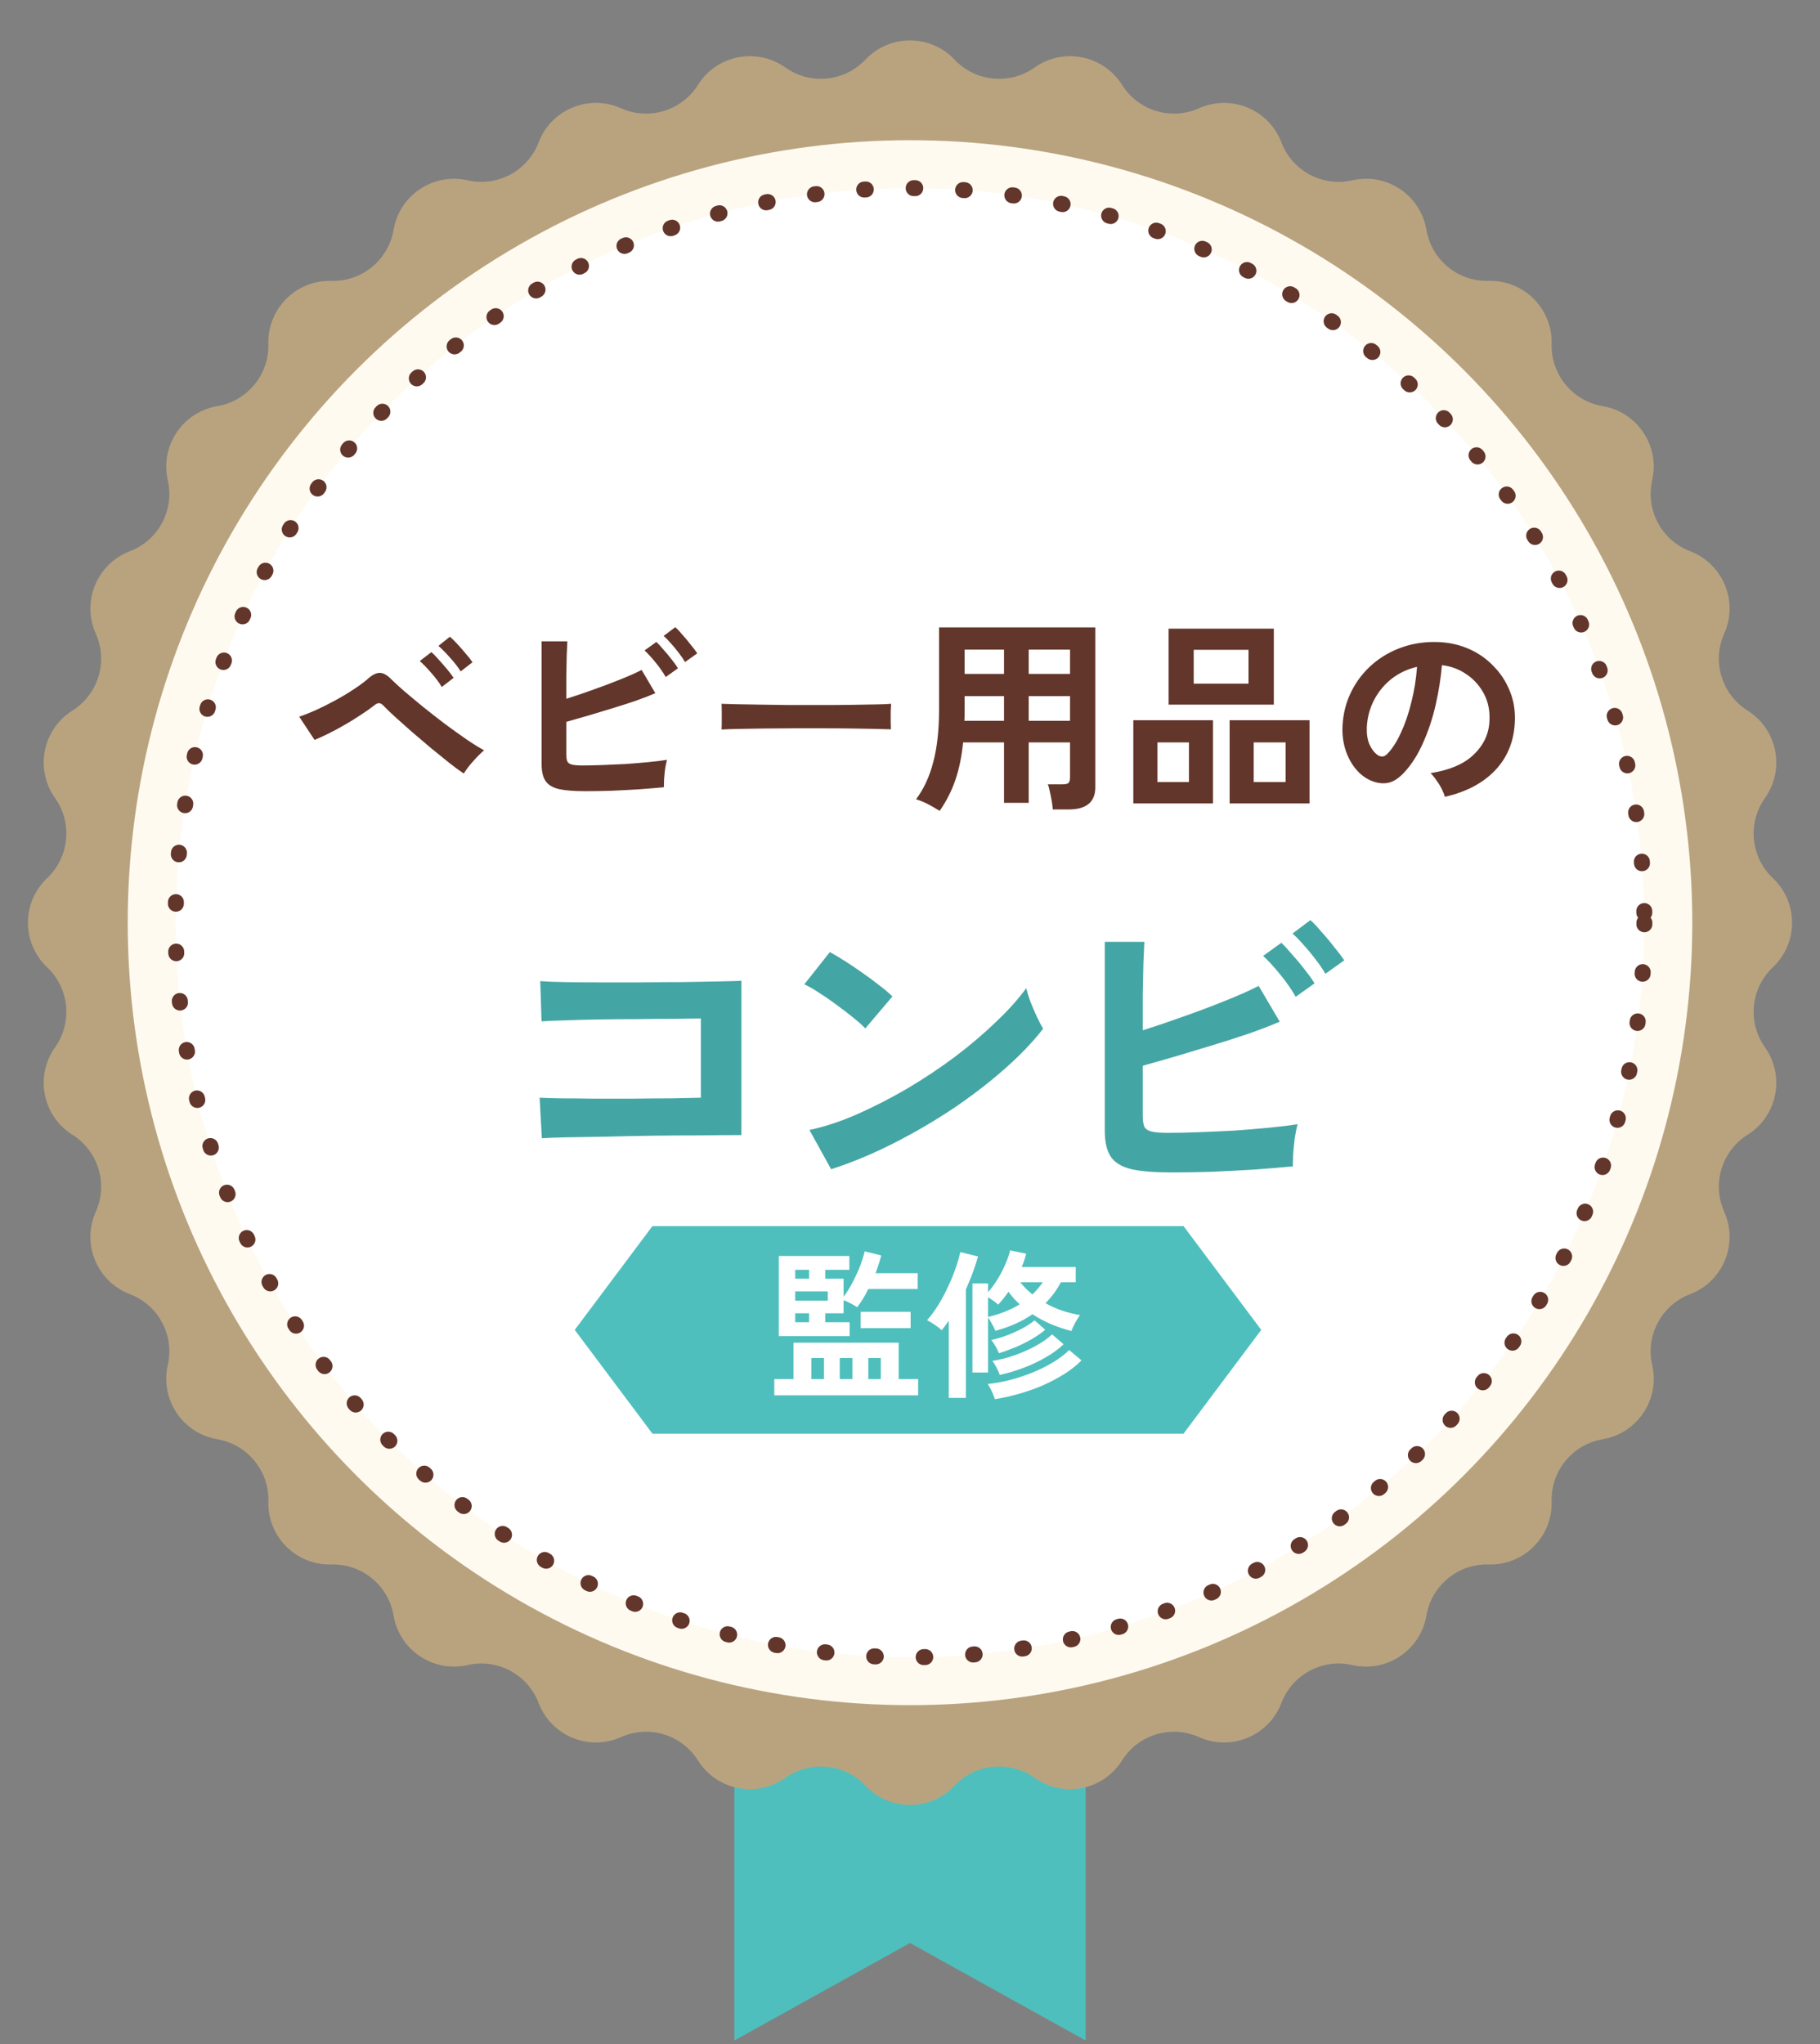
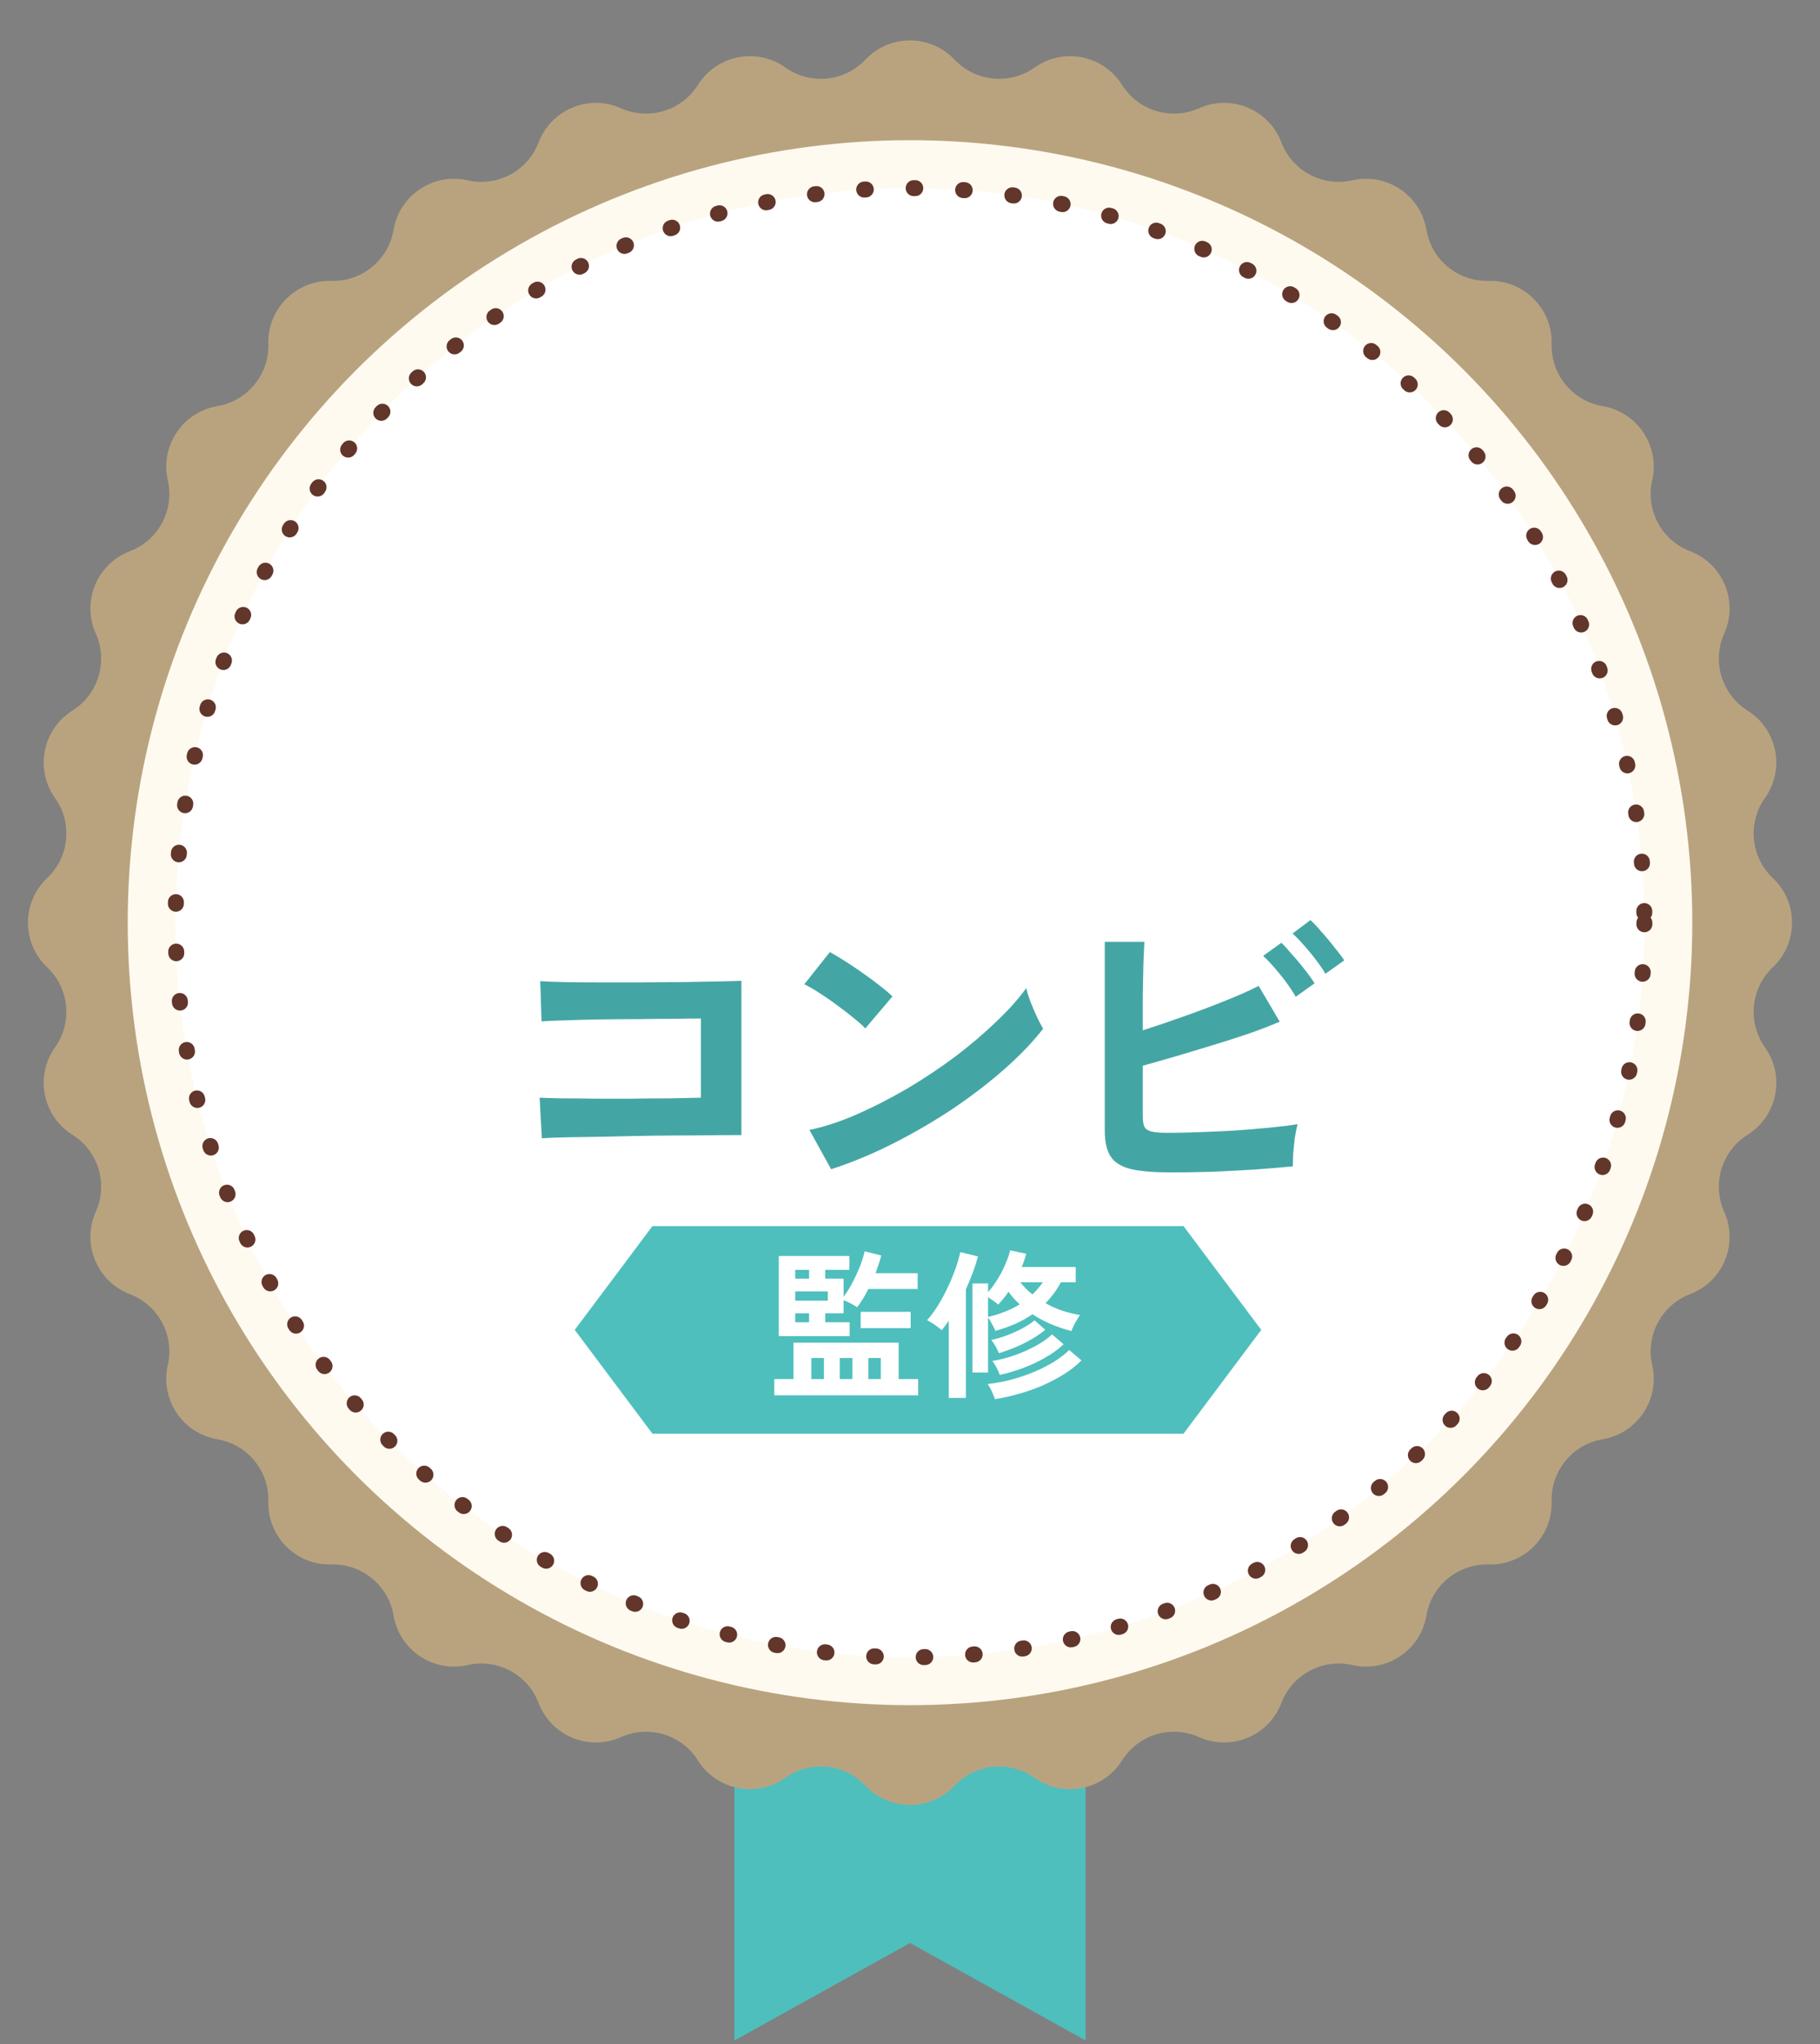
<svg xmlns="http://www.w3.org/2000/svg" width="114" height="128" viewBox="0 0 114 128" fill="none">
  <rect x="0" y="0" width="114" height="128" fill="#808080" stroke="none" />
  <path d="M68 69.78V127.78L57.001 121.674L46 127.78V69.78H68Z" fill="#4EBFBD" />
  <path d="M54.209 3.734C55.724 2.13 58.276 2.13 59.791 3.734C61.106 5.125 63.245 5.336 64.806 4.228C66.605 2.951 69.108 3.449 70.282 5.317C71.3 6.938 73.356 7.562 75.104 6.78C77.118 5.878 79.475 6.855 80.262 8.916C80.944 10.705 82.839 11.718 84.706 11.292C86.856 10.8 88.978 12.218 89.347 14.393C89.668 16.281 91.329 17.644 93.243 17.59C95.448 17.528 97.253 19.332 97.19 21.538C97.136 23.451 98.5 25.113 100.387 25.433C102.562 25.802 103.98 27.924 103.489 30.075C103.062 31.941 104.075 33.836 105.864 34.519C107.925 35.305 108.902 37.663 108 39.677C107.218 41.424 107.842 43.48 109.463 44.499C111.332 45.672 111.829 48.175 110.552 49.974C109.444 51.535 109.655 53.674 111.046 54.989C112.65 56.504 112.65 59.056 111.046 60.572C109.655 61.887 109.444 64.025 110.552 65.586C111.829 67.386 111.332 69.888 109.463 71.062C107.842 72.08 107.218 74.137 108 75.884C108.902 77.898 107.925 80.255 105.864 81.042C104.075 81.724 103.062 83.62 103.489 85.486C103.98 87.637 102.562 89.759 100.387 90.128C98.5 90.448 97.136 92.109 97.19 94.023C97.253 96.228 95.448 98.033 93.243 97.971C91.329 97.916 89.668 99.28 89.347 101.167C88.978 103.343 86.856 104.76 84.706 104.269C82.839 103.843 80.944 104.856 80.262 106.644C79.475 108.706 77.118 109.682 75.104 108.781C73.356 107.998 71.3 108.622 70.282 110.243C69.108 112.112 66.605 112.61 64.806 111.333C63.245 110.225 61.106 110.435 59.791 111.827C58.276 113.43 55.724 113.43 54.209 111.827C52.894 110.435 50.755 110.225 49.194 111.333C47.395 112.61 44.892 112.112 43.718 110.243C42.7 108.622 40.644 107.998 38.896 108.781C36.883 109.682 34.525 108.706 33.738 106.644C33.056 104.856 31.161 103.843 29.294 104.269C27.143 104.76 25.022 103.343 24.652 101.167C24.332 99.28 22.671 97.916 20.757 97.971C18.552 98.033 16.747 96.228 16.81 94.023C16.864 92.109 15.5 90.448 13.613 90.128C11.438 89.759 10.02 87.637 10.511 85.486C10.938 83.62 9.925 81.724 8.136 81.042C6.075 80.255 5.098 77.898 6 75.884C6.782 74.137 6.158 72.08 4.537 71.062C2.668 69.888 2.171 67.386 3.448 65.586C4.556 64.025 4.345 61.887 2.954 60.572C1.35 59.056 1.35 56.504 2.954 54.989C4.345 53.674 4.556 51.535 3.448 49.974C2.171 48.175 2.668 45.672 4.537 44.499C6.158 43.48 6.782 41.424 6 39.677C5.098 37.663 6.075 35.305 8.136 34.519C9.925 33.836 10.938 31.941 10.511 30.075C10.02 27.924 11.438 25.802 13.613 25.433C15.5 25.113 16.864 23.451 16.81 21.538C16.747 19.332 18.552 17.528 20.757 17.59C22.671 17.644 24.332 16.281 24.652 14.393C25.022 12.218 27.143 10.8 29.294 11.292C31.161 11.718 33.056 10.705 33.738 8.916C34.525 6.855 36.883 5.878 38.896 6.78C40.644 7.562 42.7 6.938 43.718 5.317C44.892 3.449 47.395 2.951 49.194 4.228C50.755 5.336 52.894 5.125 54.209 3.734Z" fill="#B9A37F" />
  <circle cx="57" cy="57.78" r="49" fill="#FEFAF0" />
  <circle cx="57" cy="57.78" r="46" fill="white" stroke="#63362B" stroke-linecap="round" stroke-dasharray="0.1 3" />
  <path d="M33.94 71.28L33.8 68.74C34.08 68.754 34.52 68.767 35.12 68.78C35.733 68.78 36.433 68.787 37.22 68.8C38.007 68.8 38.813 68.8 39.64 68.8C40.48 68.787 41.273 68.78 42.02 68.78C42.767 68.767 43.393 68.754 43.9 68.74V63.78C43.487 63.78 42.927 63.787 42.22 63.8C41.527 63.8 40.767 63.807 39.94 63.82C39.113 63.82 38.293 63.827 37.48 63.84C36.68 63.854 35.96 63.874 35.32 63.9C34.693 63.914 34.227 63.934 33.92 63.96L33.84 61.44C34.16 61.467 34.647 61.487 35.3 61.5C35.953 61.514 36.7 61.52 37.54 61.52C38.38 61.52 39.247 61.52 40.14 61.52C41.047 61.507 41.92 61.5 42.76 61.5C43.6 61.487 44.34 61.474 44.98 61.46C45.633 61.447 46.12 61.434 46.44 61.42V71.08C45.693 71.08 44.84 71.087 43.88 71.1C42.933 71.1 41.947 71.107 40.92 71.12C39.907 71.134 38.933 71.154 38 71.18C37.067 71.194 36.24 71.207 35.52 71.22C34.813 71.234 34.287 71.254 33.94 71.28ZM52.06 73.22L50.7 70.76C51.647 70.56 52.64 70.234 53.68 69.78C54.733 69.314 55.787 68.774 56.84 68.16C57.893 67.534 58.893 66.867 59.84 66.16C60.787 65.44 61.64 64.714 62.4 63.98C63.173 63.247 63.8 62.547 64.28 61.88C64.333 62.107 64.42 62.387 64.54 62.72C64.673 63.054 64.813 63.38 64.96 63.7C65.107 64.007 65.233 64.247 65.34 64.42C64.687 65.26 63.867 66.114 62.88 66.98C61.907 67.834 60.827 68.66 59.64 69.46C58.453 70.247 57.213 70.967 55.92 71.62C54.627 72.274 53.34 72.807 52.06 73.22ZM54.2 64.4C54.027 64.214 53.78 63.994 53.46 63.74C53.153 63.487 52.807 63.22 52.42 62.94C52.047 62.66 51.68 62.407 51.32 62.18C50.96 61.94 50.647 61.76 50.38 61.64L51.98 59.62C52.247 59.767 52.56 59.954 52.92 60.18C53.28 60.407 53.647 60.654 54.02 60.92C54.407 61.187 54.767 61.454 55.1 61.72C55.433 61.974 55.7 62.2 55.9 62.4L54.2 64.4ZM73.4 73.42C72.333 73.42 71.493 73.354 70.88 73.22C70.267 73.074 69.833 72.814 69.58 72.44C69.327 72.067 69.2 71.52 69.2 70.8V58.98H71.68C71.667 59.3 71.647 59.754 71.62 60.34C71.607 60.914 71.593 61.567 71.58 62.3C71.58 63.02 71.58 63.76 71.58 64.52C72.38 64.267 73.227 63.98 74.12 63.66C75.027 63.34 75.893 63.014 76.72 62.68C77.56 62.347 78.267 62.034 78.84 61.74L80.16 63.98C79.6 64.22 78.96 64.467 78.24 64.72C77.533 64.96 76.787 65.2 76 65.44C75.213 65.68 74.44 65.914 73.68 66.14C72.92 66.354 72.22 66.554 71.58 66.74V69.86C71.58 70.167 71.613 70.4 71.68 70.56C71.76 70.707 71.913 70.807 72.14 70.86C72.367 70.914 72.7 70.94 73.14 70.94C73.713 70.94 74.36 70.927 75.08 70.9C75.8 70.874 76.54 70.84 77.3 70.8C78.06 70.747 78.787 70.687 79.48 70.62C80.173 70.554 80.773 70.48 81.28 70.4C81.213 70.64 81.153 70.934 81.1 71.28C81.06 71.614 81.027 71.947 81 72.28C80.987 72.6 80.98 72.854 80.98 73.04C80.273 73.107 79.473 73.174 78.58 73.24C77.687 73.294 76.787 73.34 75.88 73.38C74.973 73.407 74.147 73.42 73.4 73.42ZM81.16 62.42C80.92 61.994 80.6 61.534 80.2 61.04C79.8 60.547 79.44 60.154 79.12 59.86L80.26 59.04C80.447 59.214 80.673 59.46 80.94 59.78C81.22 60.087 81.487 60.407 81.74 60.74C82.007 61.074 82.207 61.354 82.34 61.58L81.16 62.42ZM83.02 60.98C82.86 60.7 82.66 60.407 82.42 60.1C82.18 59.78 81.927 59.474 81.66 59.18C81.407 58.887 81.173 58.647 80.96 58.46L82.08 57.62C82.28 57.794 82.513 58.04 82.78 58.36C83.06 58.667 83.327 58.987 83.58 59.32C83.847 59.64 84.053 59.914 84.2 60.14L83.02 60.98Z" fill="#44A6A4" />
-   <path d="M29.05 48.441C28.825 48.294 28.534 48.082 28.179 47.804C27.824 47.518 27.438 47.206 27.022 46.868C26.615 46.522 26.212 46.179 25.813 45.841C25.423 45.495 25.068 45.178 24.747 44.892C24.435 44.606 24.201 44.381 24.045 44.216C23.932 44.095 23.833 44.034 23.746 44.034C23.659 44.026 23.551 44.078 23.421 44.19C23.187 44.372 22.91 44.567 22.589 44.775C22.277 44.983 21.948 45.187 21.601 45.386C21.254 45.586 20.916 45.768 20.587 45.932C20.258 46.097 19.963 46.231 19.703 46.335L18.741 44.879C19.036 44.784 19.378 44.65 19.768 44.476C20.167 44.294 20.574 44.091 20.99 43.865C21.406 43.64 21.796 43.406 22.16 43.163C22.533 42.921 22.84 42.691 23.083 42.474C23.352 42.24 23.594 42.128 23.811 42.136C24.028 42.145 24.27 42.288 24.539 42.565C24.712 42.739 24.972 42.977 25.319 43.28C25.666 43.575 26.056 43.9 26.489 44.255C26.931 44.611 27.386 44.966 27.854 45.321C28.322 45.668 28.768 45.989 29.193 46.283C29.626 46.578 30.003 46.812 30.324 46.985C30.107 47.167 29.878 47.397 29.635 47.674C29.392 47.943 29.197 48.199 29.05 48.441ZM28.855 42.045C28.69 41.777 28.469 41.491 28.192 41.187C27.923 40.884 27.681 40.637 27.464 40.446L28.179 39.874C28.309 39.978 28.465 40.13 28.647 40.329C28.829 40.529 29.007 40.732 29.18 40.94C29.362 41.148 29.501 41.326 29.596 41.473L28.855 42.045ZM27.672 43.02C27.507 42.743 27.291 42.453 27.022 42.149C26.753 41.837 26.511 41.586 26.294 41.395L27.022 40.836C27.143 40.94 27.295 41.096 27.477 41.304C27.659 41.504 27.837 41.707 28.01 41.915C28.183 42.123 28.318 42.301 28.413 42.448L27.672 43.02ZM36.655 49.546C35.962 49.546 35.416 49.503 35.017 49.416C34.618 49.321 34.337 49.152 34.172 48.909C34.007 48.667 33.925 48.311 33.925 47.843V40.16H35.537C35.528 40.368 35.515 40.663 35.498 41.044C35.489 41.417 35.481 41.842 35.472 42.318C35.472 42.786 35.472 43.267 35.472 43.761C35.992 43.597 36.542 43.41 37.123 43.202C37.712 42.994 38.276 42.782 38.813 42.565C39.359 42.349 39.818 42.145 40.191 41.954L41.049 43.41C40.685 43.566 40.269 43.727 39.801 43.891C39.342 44.047 38.856 44.203 38.345 44.359C37.834 44.515 37.331 44.667 36.837 44.814C36.343 44.953 35.888 45.083 35.472 45.204V47.232C35.472 47.432 35.494 47.583 35.537 47.687C35.589 47.783 35.689 47.848 35.836 47.882C35.983 47.917 36.2 47.934 36.486 47.934C36.859 47.934 37.279 47.926 37.747 47.908C38.215 47.891 38.696 47.869 39.19 47.843C39.684 47.809 40.156 47.77 40.607 47.726C41.058 47.683 41.448 47.635 41.777 47.583C41.734 47.739 41.695 47.93 41.66 48.155C41.634 48.372 41.612 48.589 41.595 48.805C41.586 49.013 41.582 49.178 41.582 49.299C41.123 49.343 40.603 49.386 40.022 49.429C39.441 49.464 38.856 49.494 38.267 49.52C37.678 49.538 37.14 49.546 36.655 49.546ZM41.699 42.396C41.543 42.119 41.335 41.82 41.075 41.499C40.815 41.179 40.581 40.923 40.373 40.732L41.114 40.199C41.235 40.312 41.383 40.472 41.556 40.68C41.738 40.88 41.911 41.088 42.076 41.304C42.249 41.521 42.379 41.703 42.466 41.85L41.699 42.396ZM42.908 41.46C42.804 41.278 42.674 41.088 42.518 40.888C42.362 40.68 42.197 40.481 42.024 40.29C41.859 40.1 41.708 39.944 41.569 39.822L42.297 39.276C42.427 39.389 42.579 39.549 42.752 39.757C42.934 39.957 43.107 40.165 43.272 40.381C43.445 40.589 43.58 40.767 43.675 40.914L42.908 41.46ZM45.196 45.685C45.205 45.564 45.209 45.399 45.209 45.191C45.209 44.983 45.209 44.775 45.209 44.567C45.209 44.359 45.205 44.195 45.196 44.073C45.361 44.082 45.651 44.091 46.067 44.099C46.492 44.108 46.994 44.117 47.575 44.125C48.164 44.134 48.793 44.143 49.46 44.151C50.127 44.151 50.795 44.151 51.462 44.151C52.129 44.151 52.758 44.147 53.347 44.138C53.945 44.13 54.461 44.121 54.894 44.112C55.327 44.104 55.635 44.091 55.817 44.073C55.808 44.186 55.8 44.346 55.791 44.554C55.791 44.762 55.791 44.975 55.791 45.191C55.8 45.399 55.804 45.56 55.804 45.672C55.587 45.664 55.267 45.655 54.842 45.646C54.426 45.638 53.936 45.629 53.373 45.62C52.818 45.612 52.225 45.607 51.592 45.607C50.968 45.607 50.335 45.607 49.694 45.607C49.053 45.607 48.442 45.612 47.861 45.62C47.28 45.629 46.756 45.638 46.288 45.646C45.829 45.655 45.465 45.668 45.196 45.685ZM58.859 50.781C58.642 50.643 58.395 50.5 58.118 50.352C57.841 50.214 57.594 50.114 57.377 50.053C57.862 49.412 58.222 48.636 58.456 47.726C58.699 46.816 58.82 45.72 58.82 44.437V39.289H68.609V49.299C68.609 50.227 68.05 50.69 66.932 50.69H65.944C65.935 50.543 65.914 50.37 65.879 50.17C65.844 49.971 65.805 49.776 65.762 49.585C65.727 49.395 65.684 49.239 65.632 49.117H66.542C66.724 49.117 66.85 49.091 66.919 49.039C66.988 48.979 67.023 48.857 67.023 48.675V46.491H64.436V50.274H62.889V46.491H60.328C60.241 47.358 60.081 48.138 59.847 48.831C59.613 49.516 59.284 50.166 58.859 50.781ZM64.436 45.139H67.023V43.592H64.436V45.139ZM64.436 42.201H67.023V40.68H64.436V42.201ZM60.406 45.139H62.889V43.592H60.419V44.437C60.419 44.559 60.419 44.676 60.419 44.788C60.419 44.901 60.415 45.018 60.406 45.139ZM60.419 42.201H62.889V40.68H60.419V42.201ZM73.198 44.125V39.367H79.789V44.125H73.198ZM77.02 50.313V45.1H82.025V50.313H77.02ZM70.988 50.313V45.1H75.98V50.313H70.988ZM74.771 42.812H78.203V40.693H74.771V42.812ZM78.528 48.974H80.53V46.491H78.528V48.974ZM72.496 48.974H74.472V46.491H72.496V48.974ZM90.501 49.897C90.466 49.759 90.401 49.594 90.306 49.403C90.211 49.213 90.098 49.031 89.968 48.857C89.847 48.675 89.725 48.528 89.604 48.415C90.791 48.233 91.693 47.848 92.308 47.258C92.932 46.66 93.261 45.958 93.296 45.152C93.331 44.511 93.214 43.939 92.945 43.436C92.676 42.934 92.308 42.526 91.84 42.214C91.381 41.902 90.874 41.716 90.319 41.655C90.25 42.461 90.12 43.285 89.929 44.125C89.738 44.966 89.478 45.755 89.149 46.491C88.828 47.228 88.434 47.852 87.966 48.363C87.611 48.745 87.264 48.966 86.926 49.026C86.597 49.087 86.246 49.039 85.873 48.883C85.509 48.727 85.188 48.48 84.911 48.142C84.634 47.804 84.421 47.406 84.274 46.946C84.127 46.478 84.066 45.98 84.092 45.451C84.135 44.663 84.322 43.943 84.651 43.293C84.98 42.635 85.422 42.067 85.977 41.59C86.532 41.114 87.169 40.754 87.888 40.511C88.607 40.269 89.374 40.169 90.189 40.212C90.848 40.247 91.467 40.394 92.048 40.654C92.629 40.914 93.136 41.274 93.569 41.733C94.011 42.184 94.349 42.708 94.583 43.306C94.826 43.904 94.925 44.559 94.882 45.269C94.821 46.457 94.405 47.453 93.634 48.259C92.863 49.057 91.818 49.603 90.501 49.897ZM86.276 47.271C86.371 47.341 86.471 47.375 86.575 47.375C86.679 47.375 86.783 47.323 86.887 47.219C87.199 46.907 87.485 46.465 87.745 45.893C88.014 45.321 88.235 44.676 88.408 43.956C88.59 43.237 88.707 42.505 88.759 41.759C88.161 41.898 87.628 42.149 87.16 42.513C86.701 42.877 86.337 43.319 86.068 43.839C85.799 44.351 85.648 44.914 85.613 45.529C85.596 45.937 85.648 46.292 85.769 46.595C85.899 46.89 86.068 47.115 86.276 47.271Z" fill="#63362B" />
  <path d="M40.868 76.78H74.132L79 83.28L74.132 89.78H40.868L36 83.28L40.868 76.78Z" fill="#4EBFBD" />
  <path d="M48.78 83.67V78.65H53.2V79.52H51.69V80.07H52.84V81.21C53.04 80.944 53.227 80.644 53.4 80.31C53.58 79.97 53.737 79.63 53.87 79.29C54.003 78.944 54.1 78.634 54.16 78.36L55.2 78.62C55.153 78.794 55.1 78.974 55.04 79.16C54.98 79.347 54.913 79.537 54.84 79.73H57.48V80.72H54.39C54.283 80.94 54.17 81.147 54.05 81.34C53.93 81.534 53.81 81.707 53.69 81.86C53.583 81.787 53.447 81.707 53.28 81.62C53.12 81.534 52.973 81.467 52.84 81.42V82.24H51.69V82.8H53.22V83.67H48.78ZM48.5 87.38V86.36H49.7V84.08H56.29V86.36H57.51V87.38H48.5ZM53.91 83.17V82.15H57.04V83.17H53.91ZM49.81 81.45H51.85V80.87H49.81V81.45ZM50.82 86.36H51.61V85.04H50.82V86.36ZM52.6 86.36H53.39V85.04H52.6V86.36ZM54.39 86.36H55.17V85.04H54.39V86.36ZM49.81 82.8H50.68V82.24H49.81V82.8ZM49.81 80.07H50.68V79.52H49.81V80.07ZM60.91 85.95V80.37H61.89V80.92C62.103 80.68 62.303 80.407 62.49 80.1C62.683 79.787 62.847 79.47 62.98 79.15C63.12 78.83 63.217 78.547 63.27 78.3L64.28 78.51C64.247 78.637 64.207 78.77 64.16 78.91C64.113 79.05 64.06 79.194 64 79.34H67.38V80.3H66.45C66.317 80.547 66.17 80.78 66.01 81C65.85 81.214 65.677 81.417 65.49 81.61C65.823 81.797 66.173 81.954 66.54 82.08C66.913 82.2 67.283 82.29 67.65 82.35C67.563 82.47 67.463 82.63 67.35 82.83C67.243 83.024 67.163 83.197 67.11 83.35C66.67 83.237 66.243 83.094 65.83 82.92C65.423 82.747 65.037 82.54 64.67 82.3C64.343 82.527 63.987 82.727 63.6 82.9C63.22 83.067 62.803 83.214 62.35 83.34C62.297 83.214 62.223 83.067 62.13 82.9C62.043 82.734 61.963 82.6 61.89 82.5V85.95H60.91ZM59.43 87.54V82.7C59.363 82.807 59.29 82.91 59.21 83.01C59.137 83.11 59.063 83.207 58.99 83.3C58.863 83.187 58.717 83.074 58.55 82.96C58.383 82.847 58.223 82.75 58.07 82.67C58.323 82.39 58.563 82.064 58.79 81.69C59.017 81.317 59.22 80.934 59.4 80.54C59.587 80.14 59.743 79.757 59.87 79.39C59.997 79.017 60.09 78.69 60.15 78.41L61.26 78.68C61.173 79.007 61.063 79.347 60.93 79.7C60.797 80.054 60.653 80.404 60.5 80.75V87.54H59.43ZM62.32 87.62C62.273 87.48 62.207 87.314 62.12 87.12C62.033 86.934 61.95 86.784 61.87 86.67C62.357 86.617 62.843 86.527 63.33 86.4C63.823 86.267 64.297 86.107 64.75 85.92C65.21 85.727 65.63 85.514 66.01 85.28C66.39 85.047 66.71 84.8 66.97 84.54L67.74 85.19C67.44 85.497 67.083 85.78 66.67 86.04C66.257 86.3 65.81 86.537 65.33 86.75C64.85 86.957 64.353 87.134 63.84 87.28C63.327 87.427 62.82 87.54 62.32 87.62ZM62.62 86.1C62.58 85.967 62.513 85.814 62.42 85.64C62.327 85.467 62.24 85.327 62.16 85.22C62.613 85.154 63.077 85.037 63.55 84.87C64.023 84.704 64.467 84.507 64.88 84.28C65.293 84.054 65.633 83.814 65.9 83.56L66.62 84.18C66.313 84.474 65.94 84.747 65.5 85C65.067 85.254 64.6 85.474 64.1 85.66C63.607 85.847 63.113 85.994 62.62 86.1ZM62.57 84.74C62.523 84.62 62.453 84.477 62.36 84.31C62.267 84.144 62.177 84.01 62.09 83.91C62.39 83.85 62.71 83.757 63.05 83.63C63.39 83.504 63.717 83.357 64.03 83.19C64.343 83.024 64.6 82.854 64.8 82.68L65.47 83.27C65.237 83.47 64.96 83.664 64.64 83.85C64.32 84.037 63.98 84.207 63.62 84.36C63.267 84.507 62.917 84.634 62.57 84.74ZM61.89 82.47C62.283 82.377 62.643 82.264 62.97 82.13C63.303 81.997 63.603 81.847 63.87 81.68C63.743 81.56 63.62 81.437 63.5 81.31C63.387 81.177 63.277 81.037 63.17 80.89C63.07 81.037 62.963 81.18 62.85 81.32C62.743 81.454 62.633 81.58 62.52 81.7C62.453 81.627 62.36 81.55 62.24 81.47C62.12 81.384 62.003 81.307 61.89 81.24V82.47ZM64.67 81.06C64.903 80.834 65.12 80.58 65.32 80.3H63.91C64.13 80.58 64.383 80.834 64.67 81.06Z" fill="white" />
</svg>